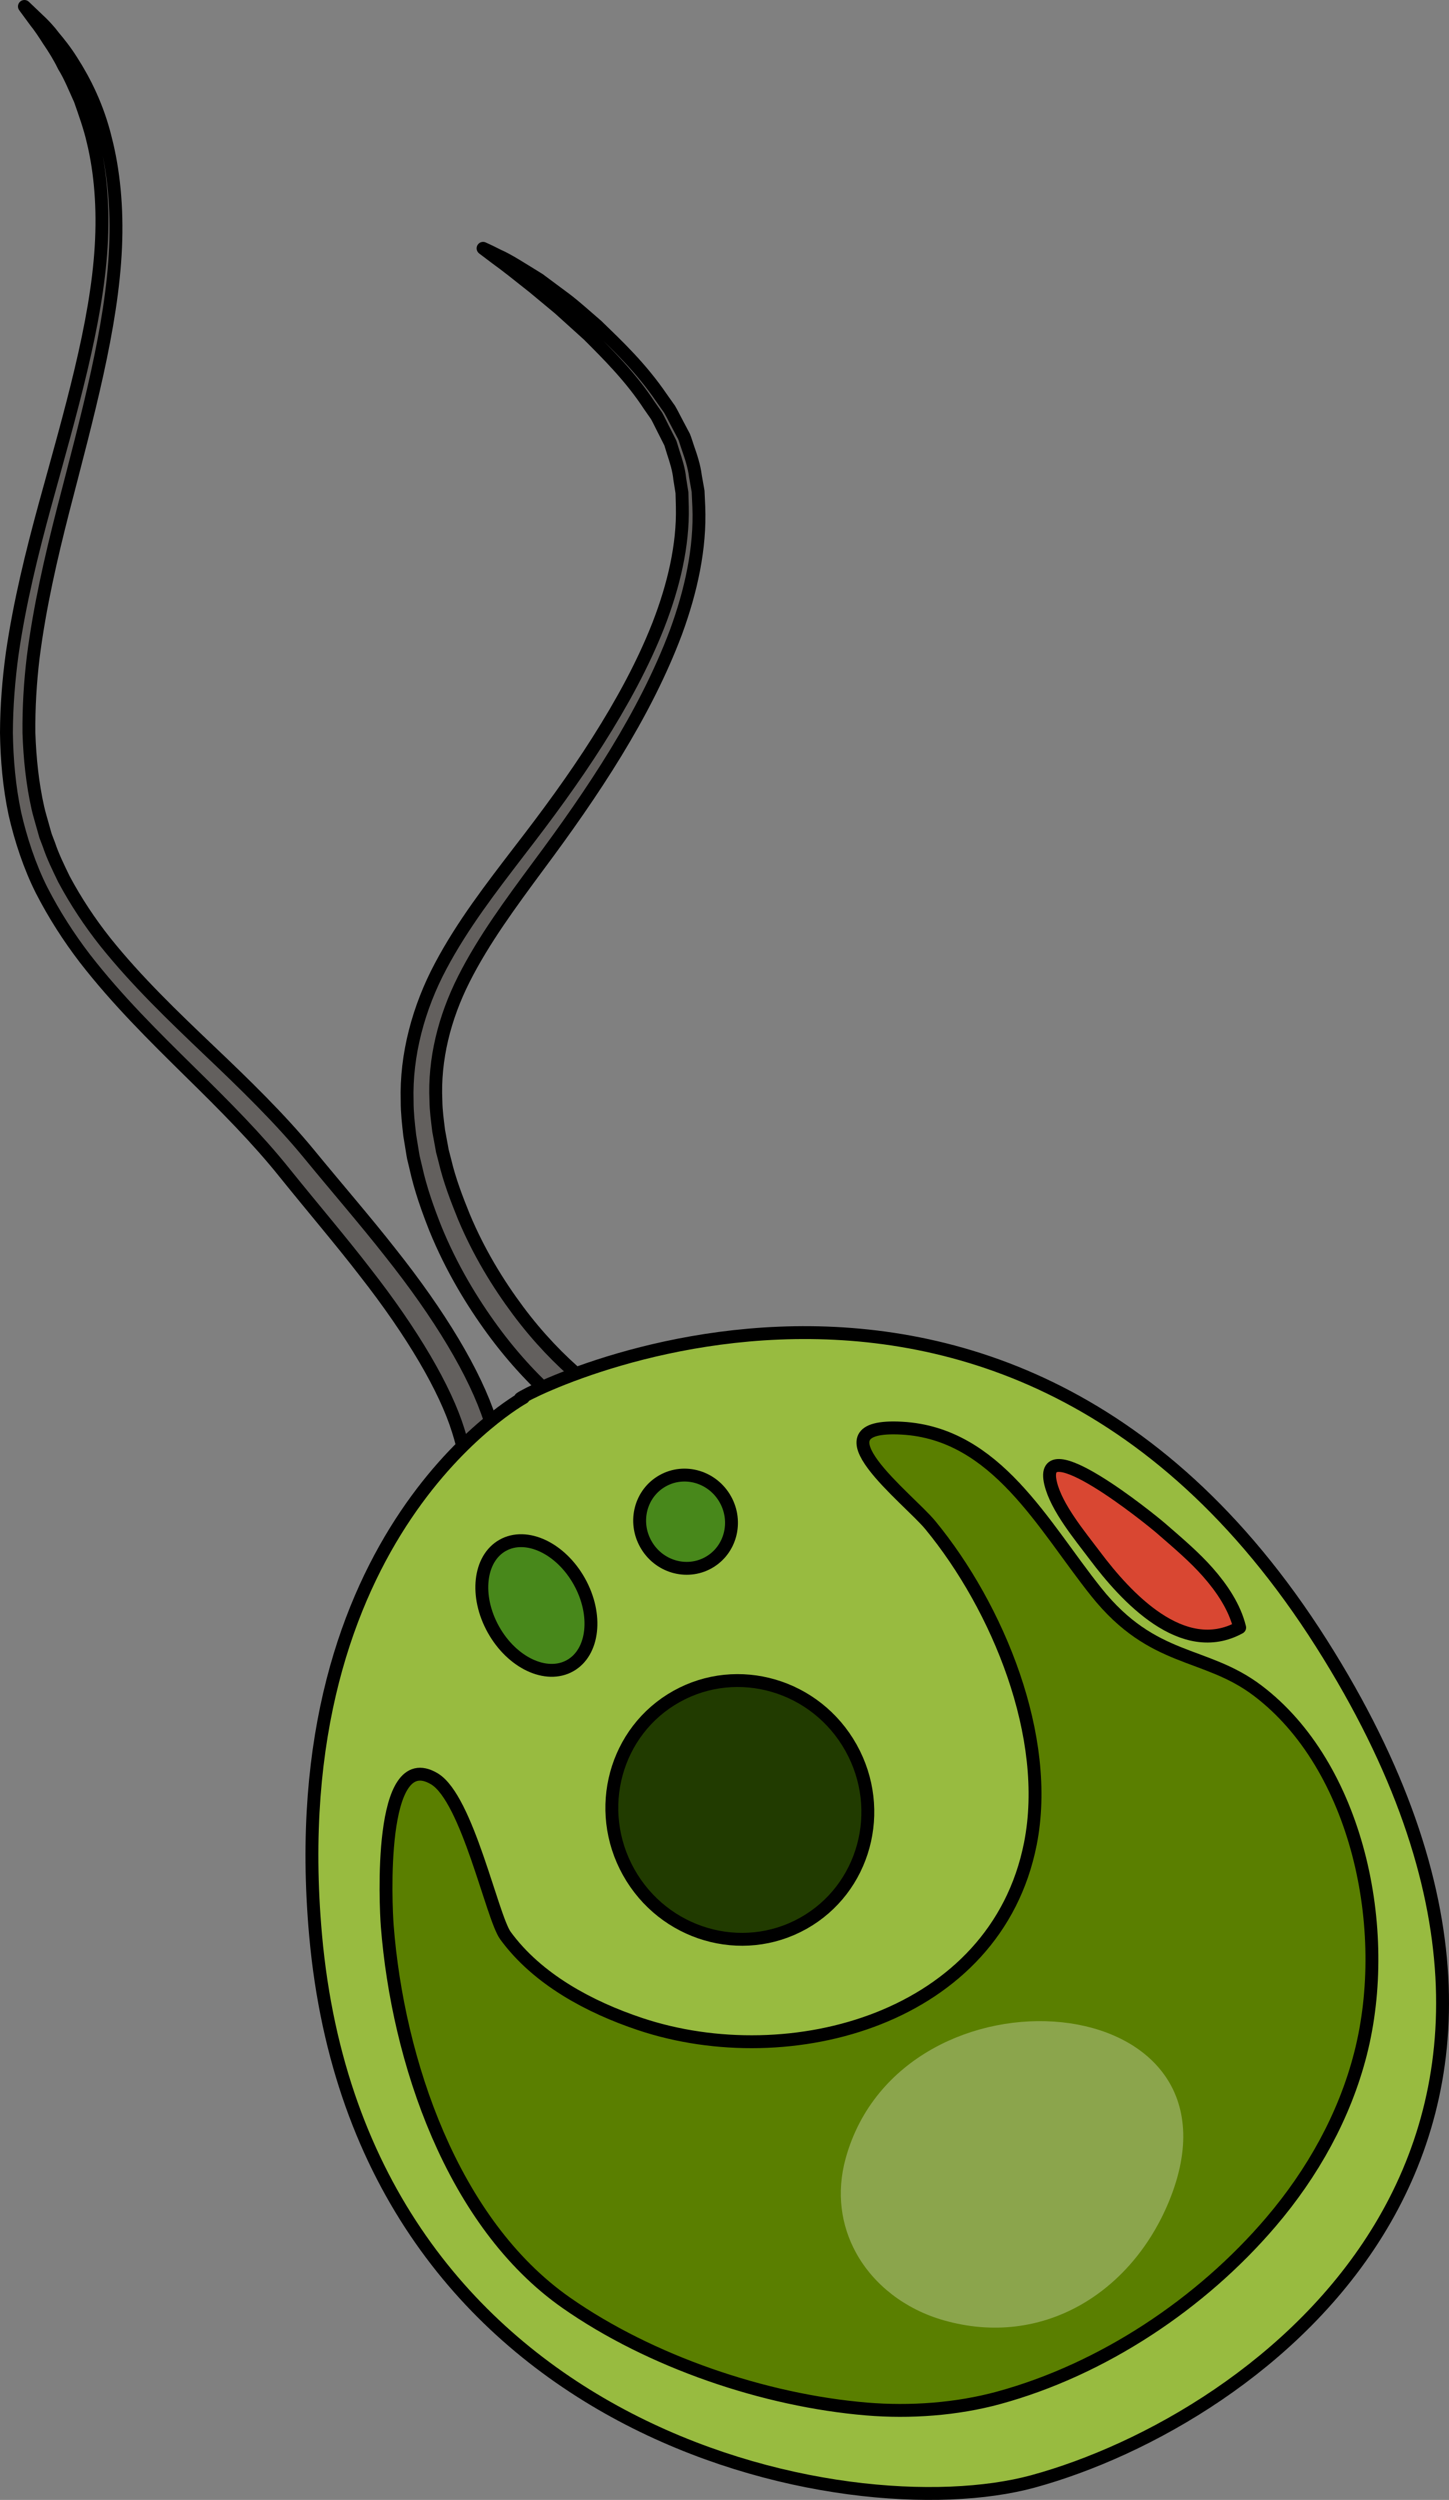
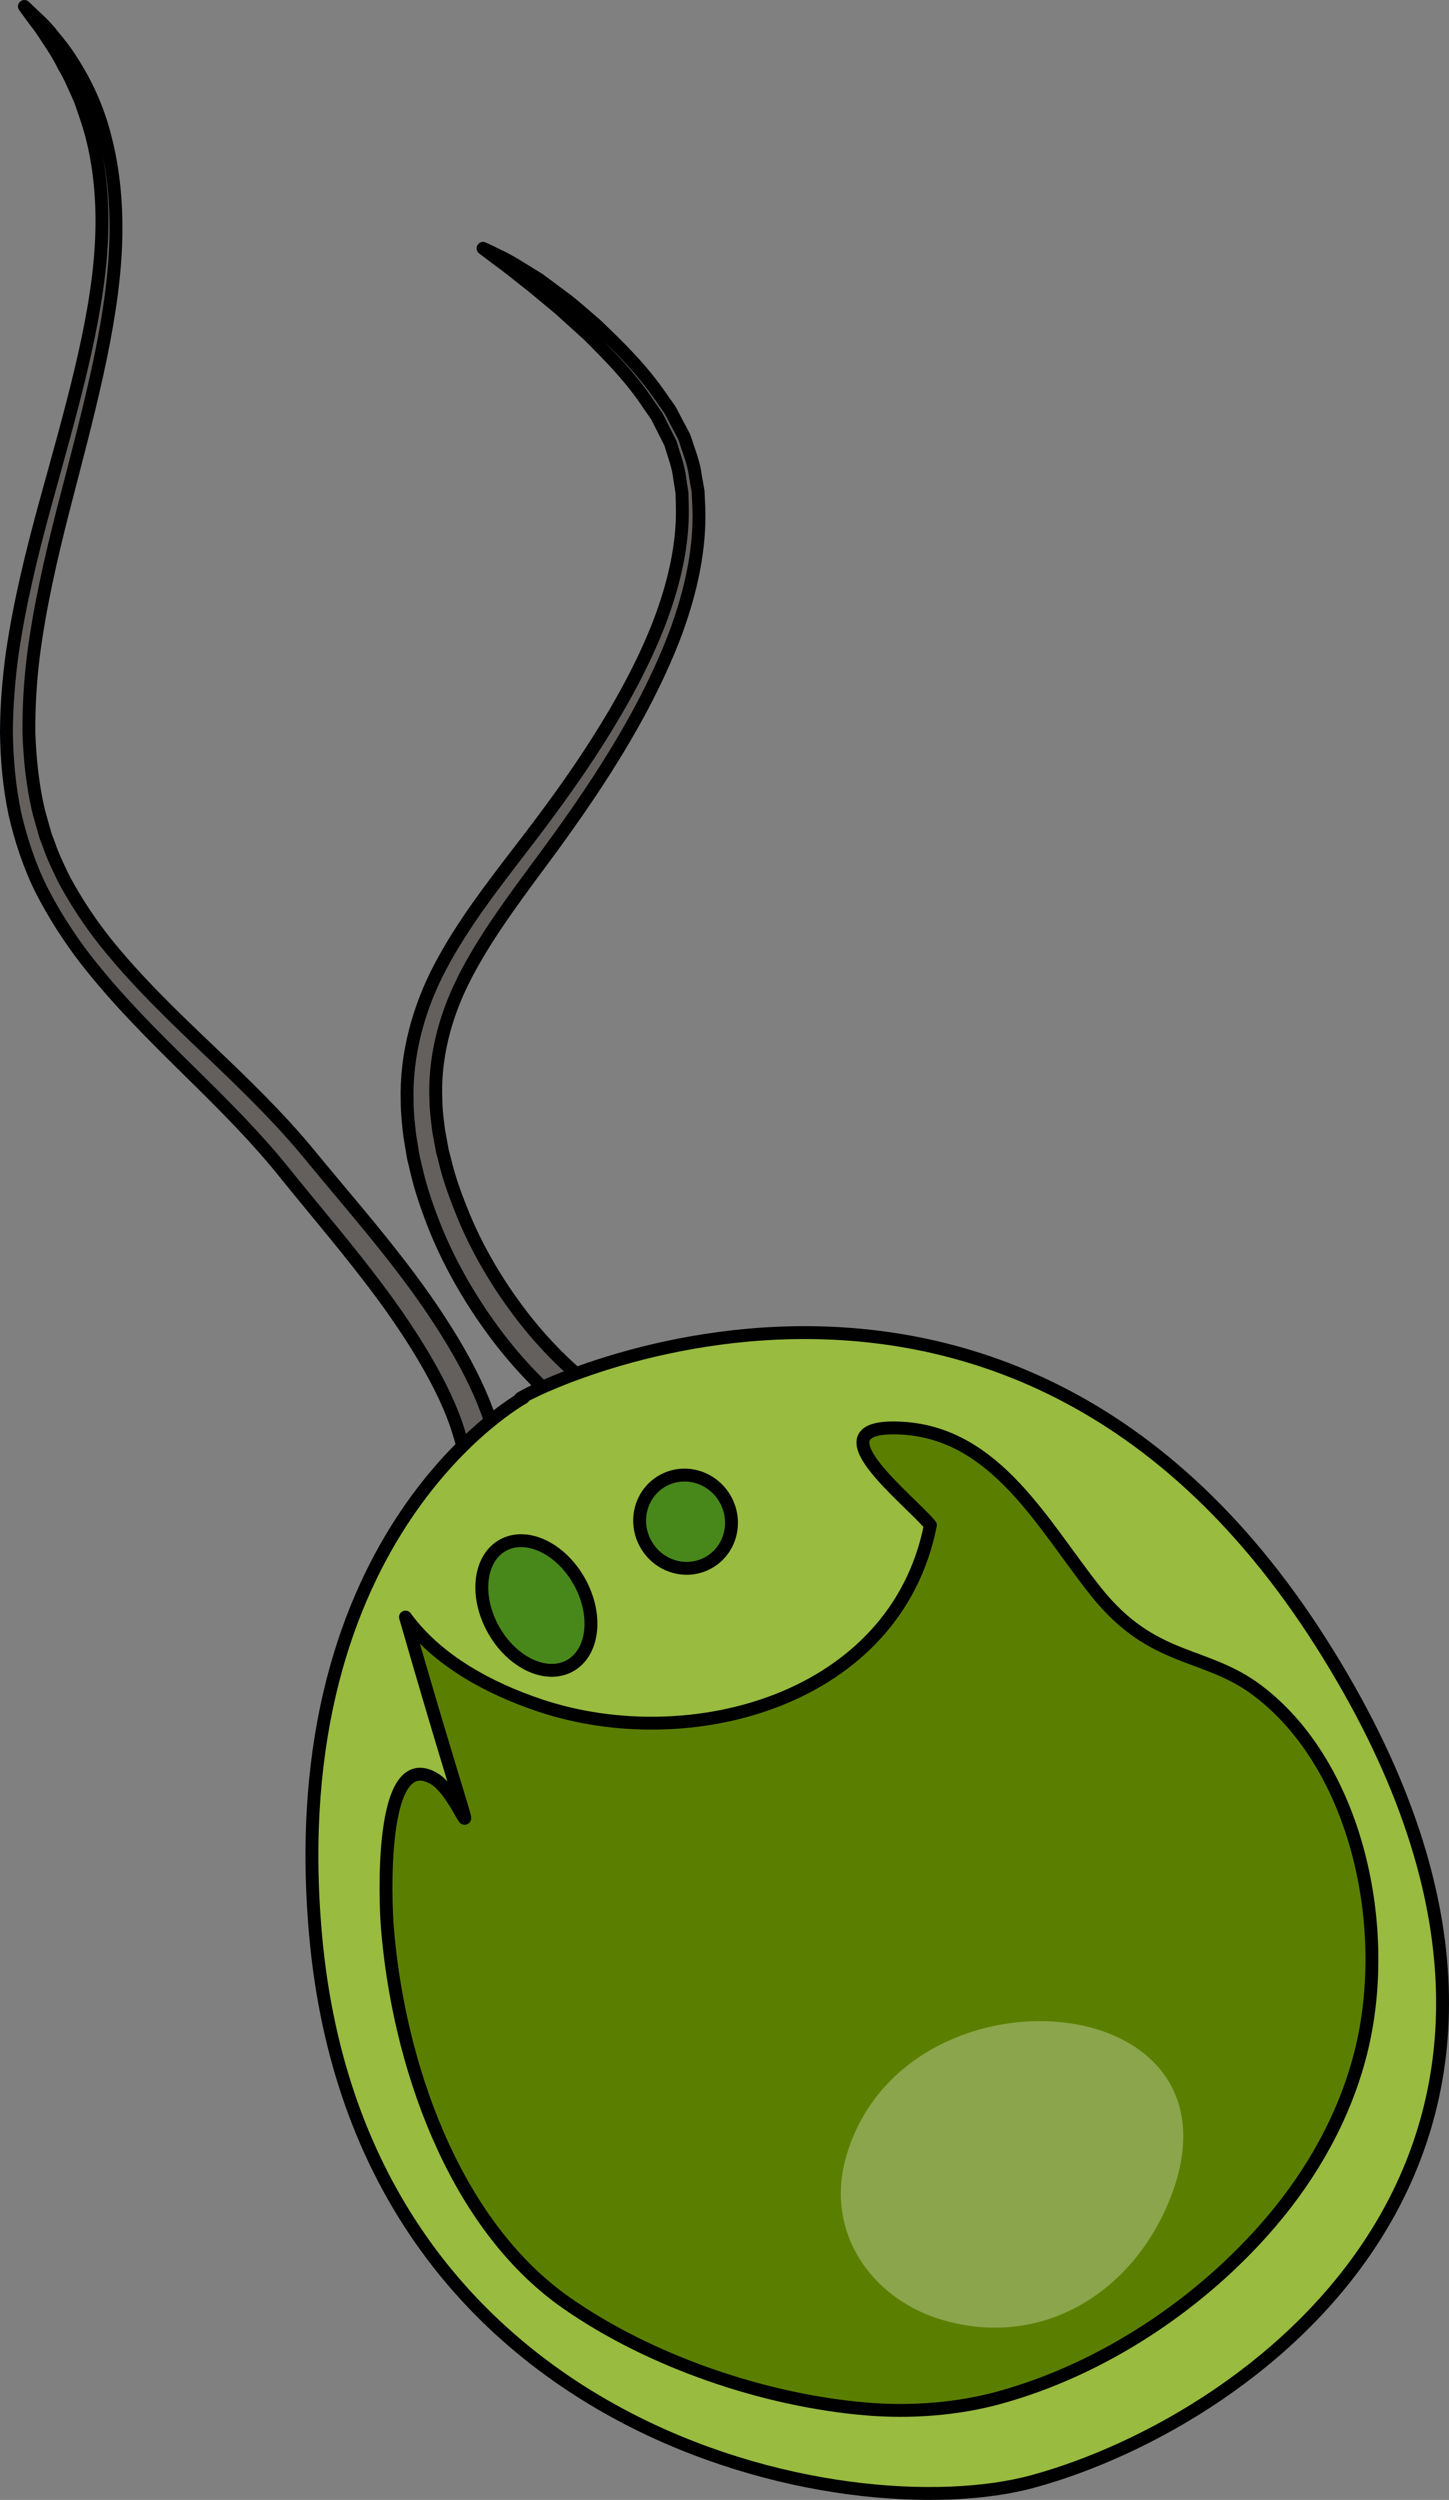
<svg xmlns="http://www.w3.org/2000/svg" version="1.1" id="Layer_1" x="0px" y="0px" width="112.576px" height="194.119px" viewBox="0 0 112.576 194.119" enable-background="new 0 0 112.576 194.119" xml:space="preserve">
  <rect x="0" y="0" width="112.576" height="194.119" fill="#808080" stroke="none" />
  <g>
    <path fill="#63605E" stroke="#000000" stroke-linecap="round" stroke-linejoin="round" stroke-miterlimit="10" d="M36.337,116.175   c0,0-0.003-0.508-0.007-1.46c-0.007-0.475-0.124-0.918-0.185-1.521c-0.127-0.597-0.289-1.332-0.546-2.118   c-0.99-3.199-3.513-7.539-7.242-12.301c-1.847-2.399-3.987-4.9-6.214-7.662c-2.158-2.699-4.688-5.237-7.435-7.932   c-2.721-2.684-5.584-5.496-8.112-8.756c-1.254-1.636-2.391-3.405-3.355-5.282c-0.941-1.861-1.637-3.995-2.084-5.956   c-0.449-2.122-0.622-4.196-0.657-6.279c0.009-2.077,0.173-4.129,0.447-6.139c0.582-4.012,1.539-7.853,2.538-11.519   c2.016-7.319,4.019-14.108,4.375-20.123c0.179-2.996-0.049-5.756-0.619-8.119C6.971,9.822,6.574,8.756,6.229,7.757   C5.794,6.8,5.434,5.896,4.965,5.146C4.58,4.354,4.154,3.692,3.767,3.124C3.396,2.541,3.07,2.057,2.769,1.686   C2.201,0.911,1.897,0.5,1.897,0.5s0.371,0.354,1.066,1.017c0.355,0.327,0.775,0.749,1.199,1.313   c0.454,0.537,0.957,1.17,1.438,1.943c0.977,1.525,1.996,3.535,2.595,6.009c0.635,2.461,0.92,5.334,0.783,8.423   c-0.27,6.207-2.196,13.129-4.082,20.443c-0.937,3.668-1.814,7.47-2.314,11.369c-0.235,1.951-0.355,3.924-0.335,5.898   c0.065,1.966,0.275,3.962,0.696,5.824c0.105,0.479,0.269,0.979,0.398,1.468l0.197,0.695l0.262,0.685   c0.309,0.926,0.744,1.804,1.169,2.682c0.922,1.724,2.009,3.362,3.225,4.896c2.454,3.058,5.284,5.764,8.049,8.4   c2.751,2.612,5.494,5.276,7.761,8.034c2.197,2.678,4.388,5.201,6.301,7.64c3.853,4.843,6.607,9.408,7.775,13.046   c0.3,0.907,0.497,1.733,0.652,2.488c0.106,0.771,0.235,1.488,0.243,1.967c0.013,0.952,0.021,1.459,0.021,1.459   c0.01,0.744-0.579,1.341-1.312,1.341c-0.733-0.003-1.339-0.605-1.348-1.349V116.175z" />
    <path fill="#63605E" stroke="#000000" stroke-linecap="round" stroke-linejoin="round" stroke-miterlimit="10" d="M53.157,114.285   c0,0-0.427-0.137-1.227-0.392c-0.202-0.063-0.427-0.138-0.673-0.218c-0.262-0.112-0.548-0.232-0.855-0.362   c-0.63-0.253-1.326-0.567-2.038-0.979c-2.931-1.559-6.76-4.509-10.087-9.054c-1.658-2.266-3.231-4.892-4.451-7.88   c-0.591-1.497-1.153-3.064-1.519-4.728l-0.149-0.623l-0.037-0.155l-0.037-0.198l-0.05-0.304l-0.2-1.225   c-0.097-0.848-0.207-1.789-0.202-2.669c-0.11-3.581,0.89-7.261,2.598-10.465c1.709-3.224,3.925-6.084,6.087-8.908   c2.179-2.816,4.266-5.649,6.127-8.586c1.859-2.931,3.507-5.936,4.709-9c1.188-3.057,1.928-6.197,1.858-9.178   c-0.009-0.374-0.018-0.743-0.029-1.107c-0.058-0.363-0.115-0.721-0.172-1.076c-0.071-0.725-0.29-1.399-0.508-2.063l-0.154-0.501   l-0.062-0.201l-0.121-0.242c-0.162-0.318-0.32-0.64-0.482-0.953c-0.161-0.312-0.309-0.634-0.476-0.931   c-0.19-0.271-0.375-0.54-0.562-0.806c-1.418-2.171-3.208-3.948-4.732-5.473c-0.81-0.73-1.567-1.413-2.266-2.047   c-0.726-0.602-1.394-1.157-1.996-1.658c-1.226-0.977-2.196-1.746-2.884-2.236c-0.678-0.512-1.037-0.784-1.037-0.784   s0.411,0.179,1.168,0.563c0.786,0.339,1.828,1.019,3.186,1.854c0.638,0.475,1.347,1.002,2.117,1.573   c0.761,0.585,1.528,1.285,2.374,2.011c1.603,1.553,3.416,3.257,5.021,5.612c0.203,0.288,0.412,0.581,0.62,0.876   c0.179,0.303,0.33,0.615,0.495,0.926c0.168,0.312,0.333,0.628,0.499,0.945l0.127,0.238c0.079,0.176,0.075,0.205,0.115,0.312   l0.179,0.542c0.252,0.722,0.503,1.46,0.597,2.24c0.07,0.388,0.14,0.777,0.208,1.171c0.018,0.396,0.037,0.796,0.055,1.196   c0.131,3.219-0.6,6.544-1.774,9.746c-2.408,6.415-6.463,12.468-10.722,18.183c-2.111,2.86-4.215,5.704-5.746,8.734   c-1.531,3.021-2.334,6.274-2.183,9.469c0.01,0.806,0.118,1.536,0.214,2.335l0.226,1.221l0.054,0.304l0.015,0.075   c-0.014-0.063,0.007,0.023,0.009,0.028l0.038,0.142l0.146,0.567c0.357,1.517,0.914,2.958,1.475,4.343   c1.156,2.763,2.656,5.208,4.219,7.301c3.143,4.209,6.683,6.856,9.298,8.215c0.655,0.372,1.241,0.629,1.749,0.826   c0.255,0.108,0.488,0.21,0.702,0.301c0.247,0.076,0.467,0.146,0.664,0.21c0.805,0.247,1.233,0.378,1.233,0.378   c0.705,0.217,1.111,0.97,0.91,1.679c-0.204,0.707-0.94,1.107-1.645,0.892L53.157,114.285z" />
    <path fill="#98BB40" stroke="#000000" stroke-linecap="round" stroke-linejoin="round" stroke-miterlimit="10" d="M40.666,108.532   c0,0-18.964,10.354-16.146,41.755c3.493,38.876,41.285,46.334,55.729,42.397c17.581-4.799,47.012-26.265,22.432-65.051   C76.945,87.027,36.704,110.298,40.666,108.532z" />
-     <ellipse transform="matrix(0.873 -0.488 0.488 0.873 -61.271 45.944)" fill="#213B00" stroke="#000000" stroke-linecap="round" stroke-linejoin="round" stroke-miterlimit="10" cx="57.489" cy="140.496" rx="9.896" ry="10.089" />
    <ellipse transform="matrix(0.873 -0.488 0.488 0.873 -55.531 36.184)" fill="#48881B" stroke="#000000" stroke-linecap="round" stroke-linejoin="round" stroke-miterlimit="10" cx="41.667" cy="124.648" rx="3.824" ry="5.355" />
    <path fill="#48881B" stroke="#000000" stroke-linecap="round" stroke-linejoin="round" stroke-miterlimit="10" d="M56.357,116.432   c0.981,1.756,0.393,3.956-1.315,4.91s-3.89,0.306-4.87-1.451c-0.984-1.756-0.396-3.954,1.312-4.908   C53.193,114.024,55.375,114.675,56.357,116.432z" />
-     <path fill="#5A7F00" stroke="#000000" stroke-linecap="round" stroke-linejoin="round" stroke-miterlimit="10" d="M33.741,138.122   c-4.383-2.604-3.774,9.888-3.655,11.422c0.813,10.43,5.036,23.062,13.904,29.266c6.536,4.571,15.401,7.587,23.347,8.251   c3.37,0.28,6.979,0.024,10.252-0.869c8.084-2.207,15.737-7.304,21.153-13.654c3.233-3.79,5.726-8.228,6.961-13.072   c2.472-9.696-0.248-22.347-8.011-28.201c-4.097-3.089-8.092-2.105-12.524-7.646c-4.103-5.128-7.75-12.319-15.105-12.722   c-7.201-0.396,0.51,5.452,2.221,7.535c5.246,6.38,9.408,16.446,7.768,24.735c-2.688,13.576-18.654,17.904-30.33,13.999   c-3.909-1.308-7.965-3.462-10.451-6.864C38.229,148.876,36.311,139.646,33.741,138.122z" />
+     <path fill="#5A7F00" stroke="#000000" stroke-linecap="round" stroke-linejoin="round" stroke-miterlimit="10" d="M33.741,138.122   c-4.383-2.604-3.774,9.888-3.655,11.422c0.813,10.43,5.036,23.062,13.904,29.266c6.536,4.571,15.401,7.587,23.347,8.251   c3.37,0.28,6.979,0.024,10.252-0.869c8.084-2.207,15.737-7.304,21.153-13.654c3.233-3.79,5.726-8.228,6.961-13.072   c2.472-9.696-0.248-22.347-8.011-28.201c-4.097-3.089-8.092-2.105-12.524-7.646c-4.103-5.128-7.75-12.319-15.105-12.722   c-7.201-0.396,0.51,5.452,2.221,7.535c-2.688,13.576-18.654,17.904-30.33,13.999   c-3.909-1.308-7.965-3.462-10.451-6.864C38.229,148.876,36.311,139.646,33.741,138.122z" />
    <path opacity="0.3" fill="#FFFFFF" d="M66.501,174.919c1.363,2.488,3.811,4.398,6.822,5.254c7.672,2.185,14.565-2.138,17.486-9.206   c6.987-16.911-20.766-19.135-25.111-3.356C64.968,170.27,65.343,172.802,66.501,174.919z" />
-     <path fill="#D94732" stroke="#000000" stroke-linecap="round" stroke-linejoin="round" stroke-miterlimit="10" d="M93.836,122.08   c-1.027-1.163-2.243-2.2-3.608-3.383c-0.956-0.83-9.622-7.809-8.603-3.52c0.453,1.9,2.293,4.088,3.438,5.616   c2.395,3.192,6.811,8.024,11.249,5.589C95.926,124.787,94.919,123.305,93.836,122.08z" />
  </g>
</svg>